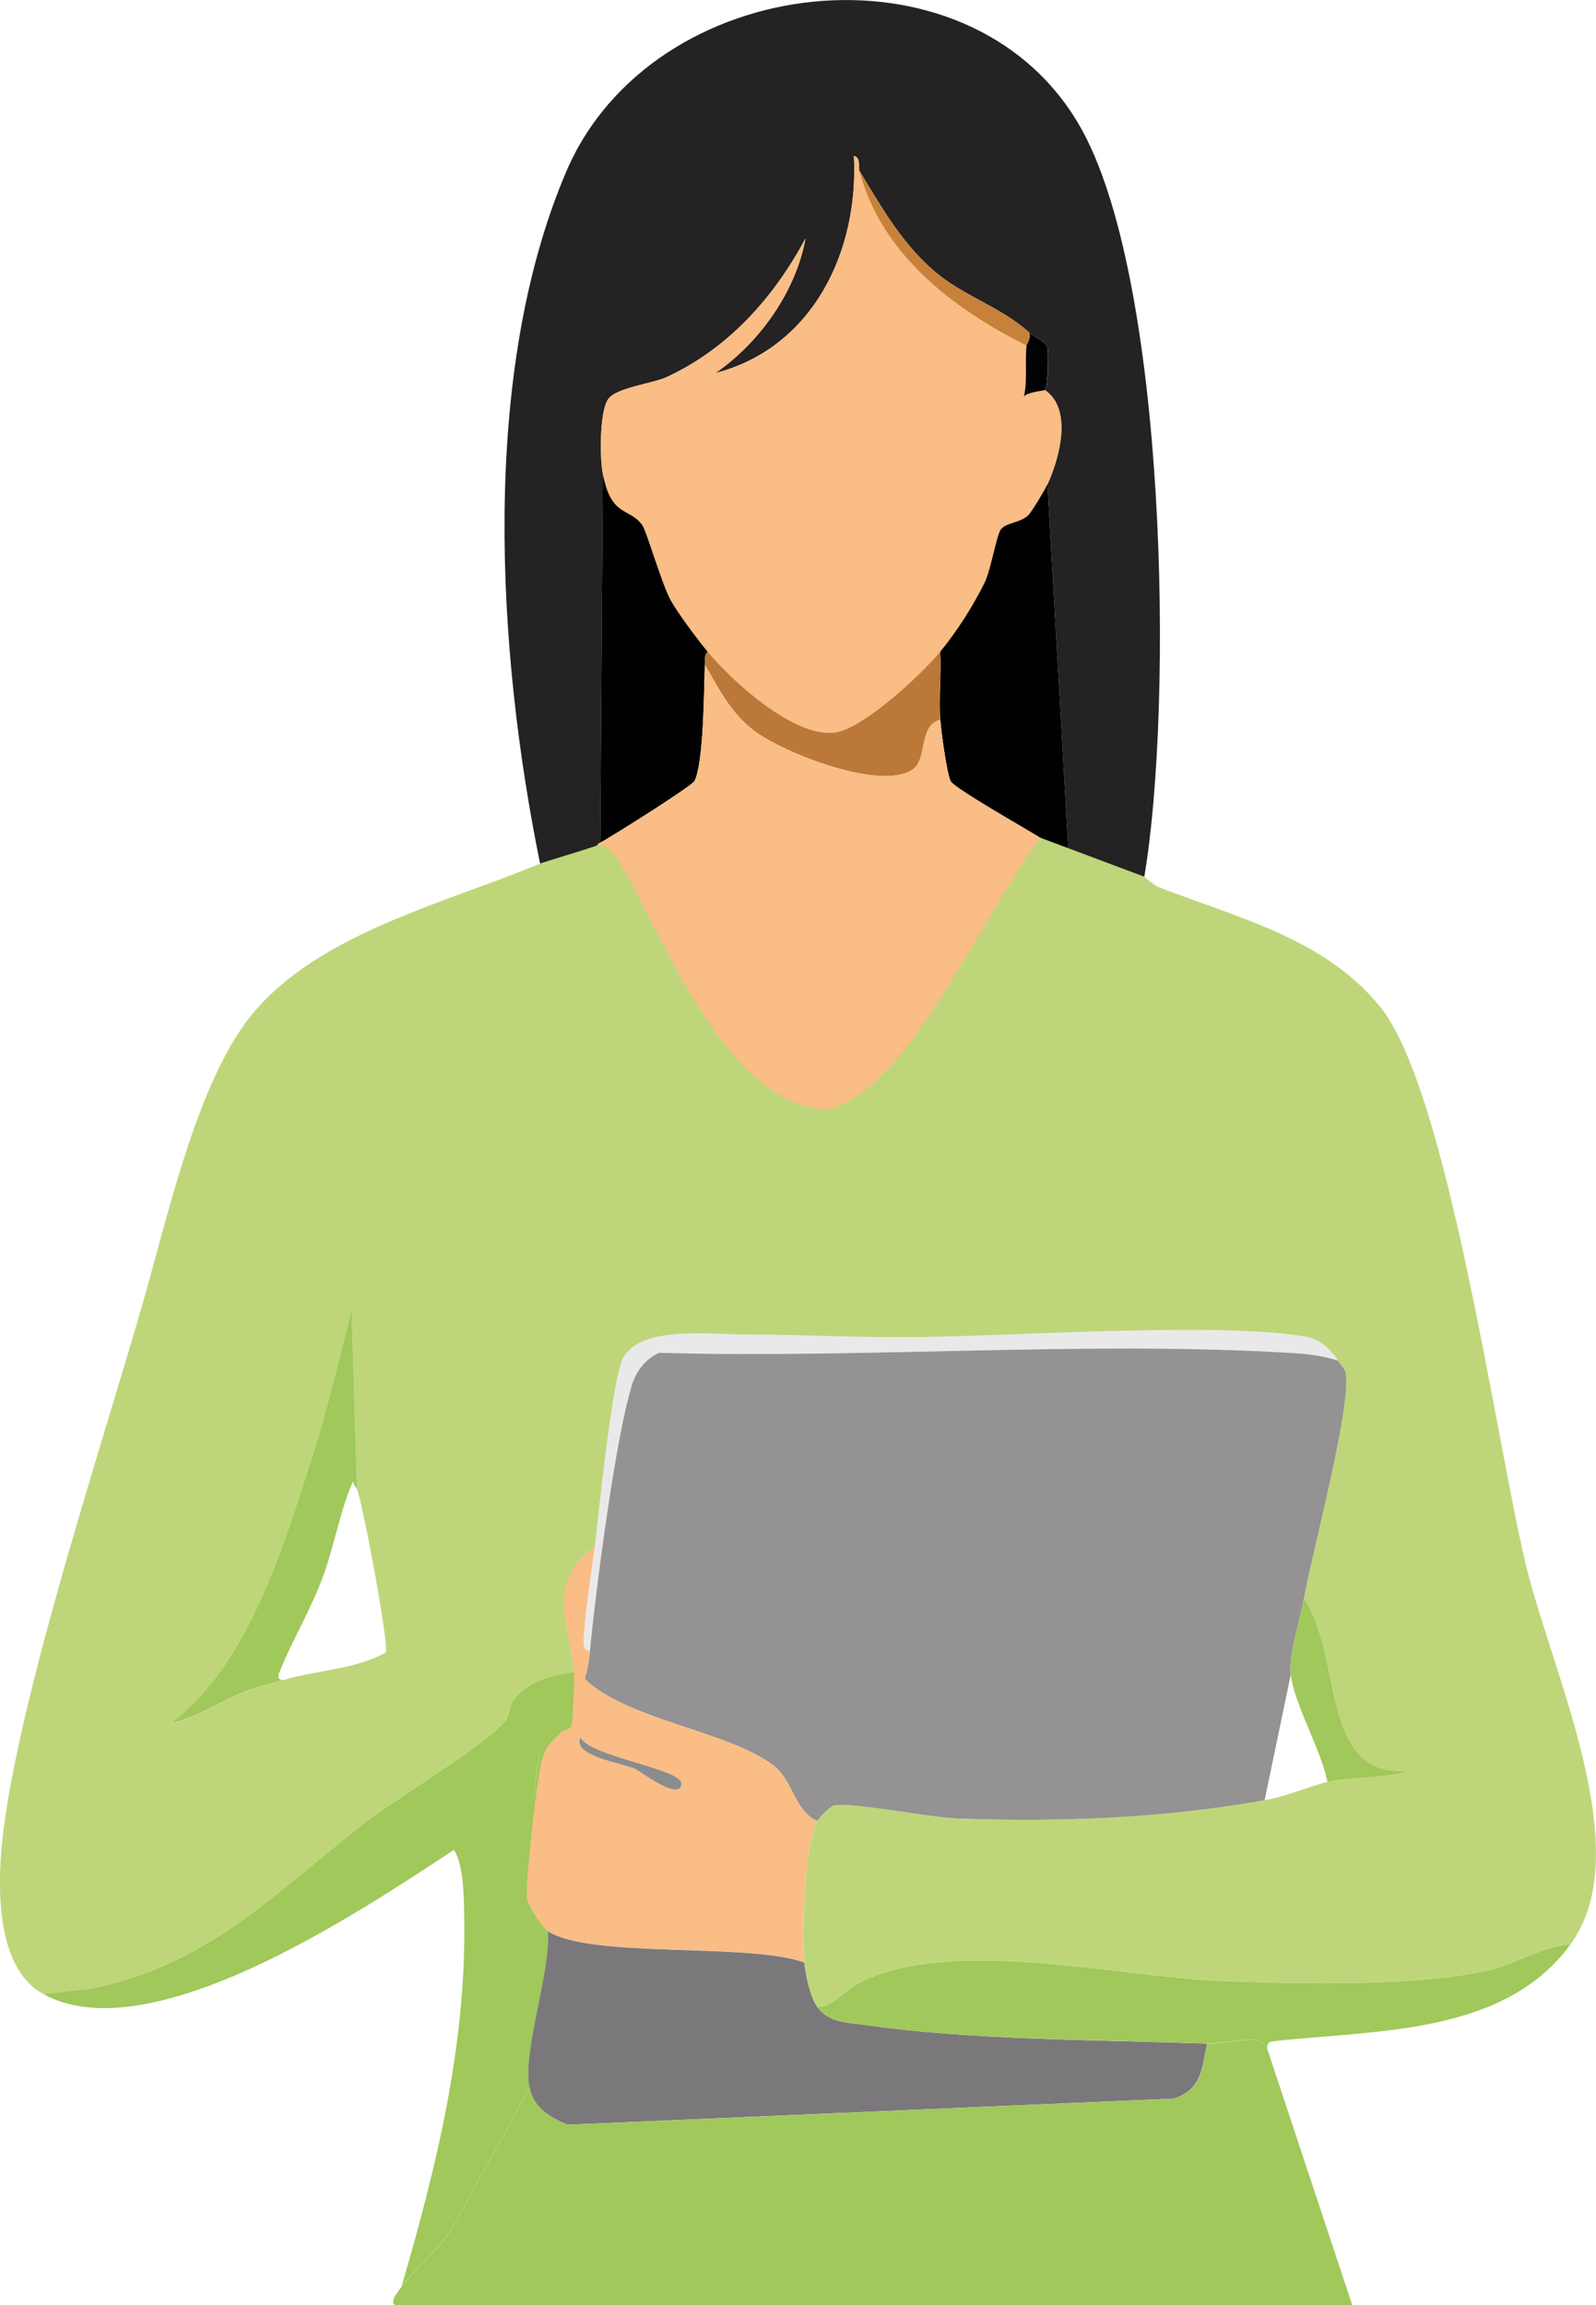
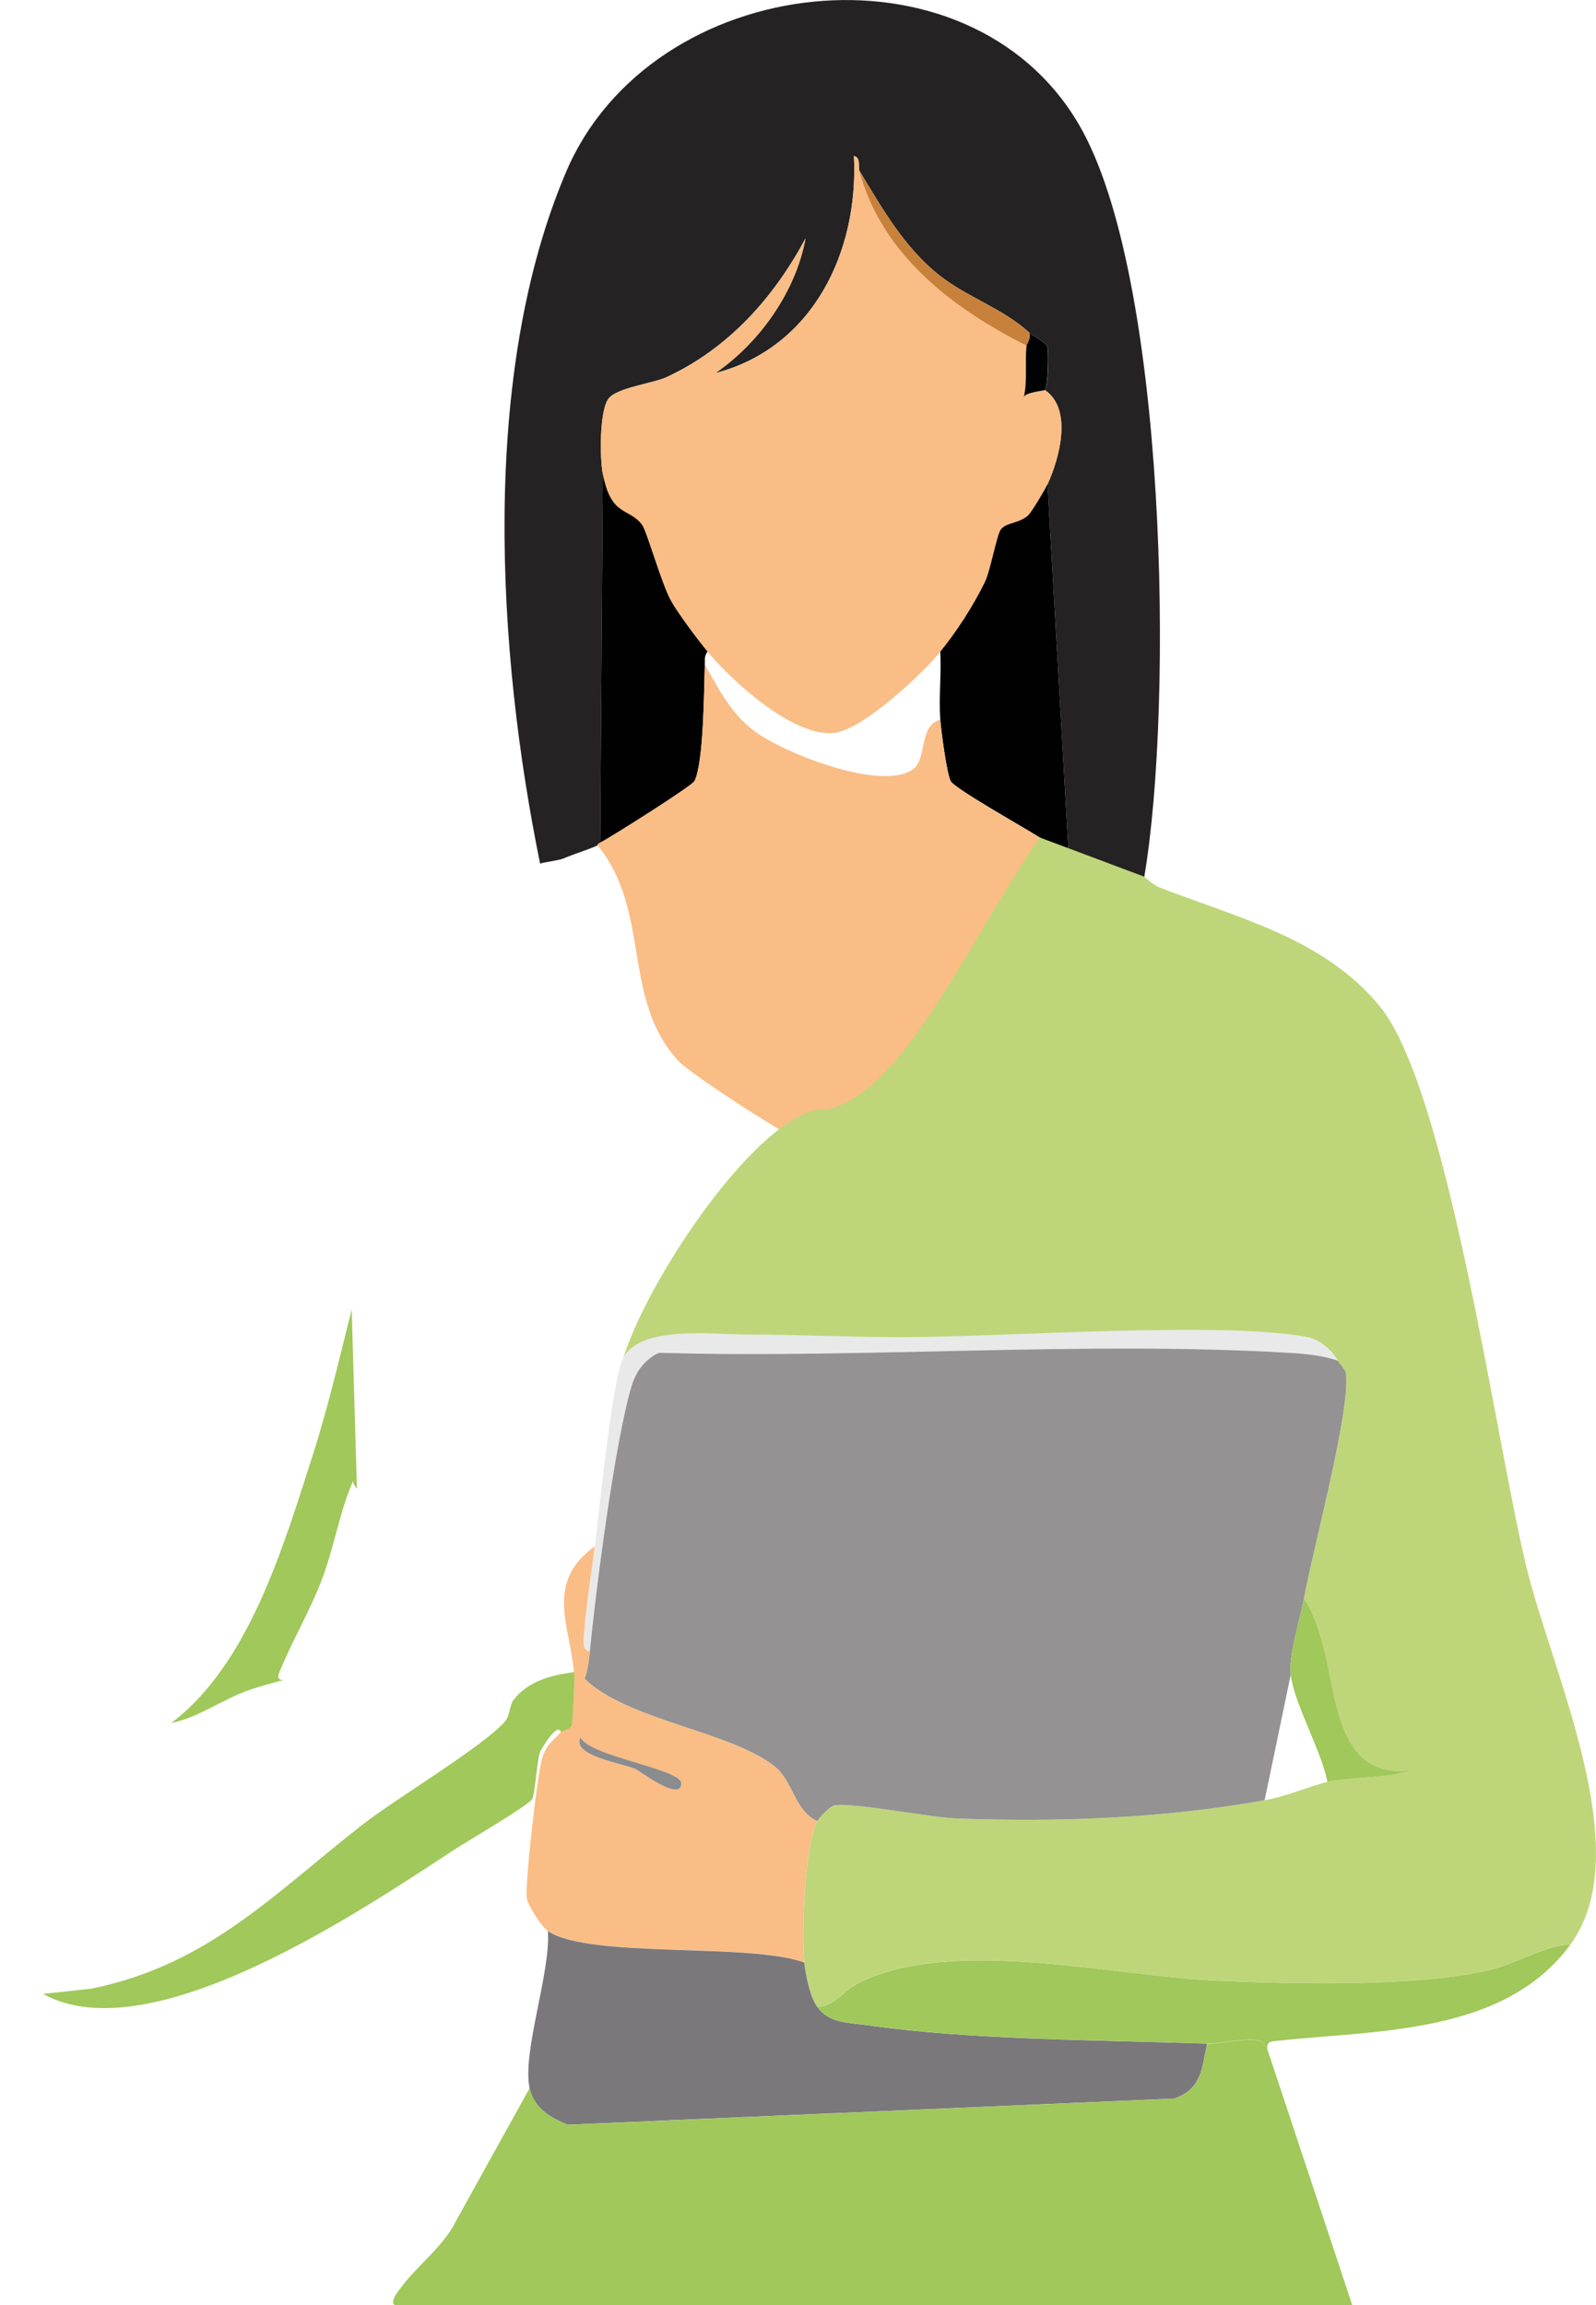
<svg xmlns="http://www.w3.org/2000/svg" id="Ebene_1" data-name="Ebene 1" viewBox="0 0 172.81 249.56">
  <path d="M123.9,94.91c-1.25,7.38-3.58,14.85-6.94,21.53-.99-6.6,1.09-17.26-.99-23.23-.05-.14.52-.41-.28-1.13l-2.27-39.65c1.29-2.83,2.74-8.12-.28-10.2.37-.31.44-4.18.28-4.67-.17-.53-1.55-1.16-1.98-1.56-2.9-2.64-6.75-3.83-9.77-6.23-3.78-3.01-6.19-7.26-8.64-11.33-.1-.38.18-1.41-.57-1.56.53,10.33-4.44,20.77-15.01,23.51,4.81-3.3,8.73-8.85,9.77-14.59-3.43,6.41-8.33,11.9-15.01,15.01-1.57.73-5.53,1.15-6.37,2.41-.93,1.39-.9,6.36-.57,8.07l-.28,39.94c-.37.19-.27.27-.28.28-.89.44-2.57.94-3.68,1.42-.55.24-2.16.4-2.55.57-4.67-22.9-6.53-52.97,2.83-74.92,9.26-21.69,43.49-25.66,55.51-5.1,9.54,16.3,10.25,62.78,7.08,81.43h0Z" fill="#242222" />
  <path d="M93.03,18.44c2.37,9.05,10.06,14.95,18.13,18.98-.19,1.8.1,3.71-.28,5.52.35-.51,2.17-.63,2.27-.71,3.03,2.08,1.57,7.37.28,10.2-.26.57-1.73,3.05-2.12,3.4-.98.86-2.44.73-2.97,1.56-.42.65-1.1,4.44-1.7,5.66-1.24,2.52-3.04,5.34-4.82,7.51-2,2.45-8.41,8.43-11.47,8.78-4.41.51-11.03-5.55-13.74-8.78-1.04-1.24-3.21-4.16-3.97-5.52-.99-1.8-2.62-7.57-3.12-8.21-1.45-1.9-3.34-.83-4.25-5.52-.33-1.71-.37-6.68.57-8.07.84-1.26,4.81-1.68,6.37-2.41,6.68-3.11,11.58-8.6,15.01-15.01-1.05,5.73-4.97,11.29-9.77,14.59,10.57-2.74,15.54-13.18,15.01-23.51.75.15.47,1.18.57,1.56v-.02Z" fill="#f9bd85" />
  <path d="M111.44,36c.28.51-.28,1.34-.28,1.42-8.06-4.03-15.76-9.93-18.13-18.98,2.45,4.07,4.86,8.32,8.64,11.33,3.02,2.4,6.87,3.59,9.77,6.23Z" fill="#c8813a" />
  <path d="M113.14,42.23c-.09.08-1.92.2-2.27.71.39-1.81.09-3.72.28-5.52,0-.07.57-.91.28-1.42.43.4,1.82,1.03,1.98,1.56.15.49.08,4.37-.28,4.67,0,0,.01,0,0,0Z" fill="#010202" />
  <path d="M76.6,70.55c-.37.5-.26.86-.28,1.42-.09,2.48-.11,10.71-1.13,12.6-.29.54-9.1,6.1-10.2,6.66l.28-39.94c.9,4.7,2.8,3.62,4.25,5.52.49.64,2.12,6.42,3.12,8.21.75,1.36,2.93,4.28,3.97,5.52h-.01Z" fill="#010101" />
  <path d="M115.69,92.08c-.21-.19-2.55-1.05-3.12-1.42-1.48-.95-9.18-5.27-9.63-6.09-.42-.77-1.05-5.51-1.13-6.66-.17-2.43.13-4.93,0-7.36,1.78-2.17,3.58-4.98,4.82-7.51.6-1.22,1.28-5.01,1.7-5.66.53-.83,2-.7,2.97-1.56.39-.35,1.86-2.82,2.12-3.4l2.27,39.65h0Z" fill="#010101" />
-   <path d="M101.81,70.55c.13,2.43-.17,4.94,0,7.36-2.39.64-1.34,4.23-2.97,5.38-3.42,2.42-14.13-1.81-17.28-4.25-2.49-1.93-3.7-4.44-5.24-7.08.02-.55-.09-.92.28-1.42,2.71,3.23,9.33,9.29,13.74,8.78,3.06-.35,9.47-6.33,11.47-8.78h0Z" fill="#bb7838" />
+   <path d="M101.81,70.55h0Z" fill="#bb7838" />
  <path d="M101.81,77.92c.08,1.14.71,5.89,1.13,6.66.45.82,8.15,5.14,9.63,6.09-2.94,4.72-17.74,33.77-22.07,34.48-1.89.31-15.72-8.85-17.01-10.25-6.25-6.75-2.93-16.22-8.79-23.39.02,0-.08-.1.28-.28,1.1-.56,9.91-6.12,10.2-6.66,1.02-1.9,1.05-10.12,1.13-12.6,1.54,2.64,2.75,5.15,5.24,7.08,3.14,2.44,13.86,6.67,17.28,4.25,1.63-1.16.59-4.74,2.97-5.38h.01Z" fill="#f9bd85" />
-   <path d="M64.71,91.51c3.68-1.42,10.95,27.98,24.78,28.61-3.56,0-19.94,23.31-21.95,26.77-1.23,2.11-2.69,16.99-3.12,20.53-5.46,3.96-2.64,8.66-2.27,13.6-2.53.36-4.87.95-6.51,2.97-.49.61-.39,1.72-.99,2.41-2.32,2.65-11.8,8.33-15.29,11.05-9.62,7.48-16.74,15.25-29.46,17.84l-5.24.57c-5.39-2.98-4.96-12.59-4.25-17.99,2.05-15.51,10.44-40.82,15.01-56.65,2.68-9.26,5.9-24.18,11.9-31.44,7.23-8.76,20.86-11.98,31.16-16.29.39-.16,5.69-1.75,6.23-1.98h0ZM30.72,181.87c3.55-1.08,7.71-1.1,11.05-2.97.37-.82-2.5-16.22-3.12-17.7l-.57-19.4c-1.33,5.29-2.58,10.67-4.25,15.86-3.15,9.79-6.9,22.58-15.29,28.89,2.93-.57,5.55-2.56,8.36-3.54,1.33-.47,3.06-.9,3.82-1.13h0Z" fill="#bed679" />
  <path d="M123.9,94.91s1.06.94,1.56,1.13c8.52,3.33,17.84,5.48,23.93,12.89,7.39,8.98,12.57,47.06,15.86,60.61,2.84,11.71,12.11,30.91,4.82,40.93-2.93.17-5.91,2.15-8.92,2.83-7.93,1.81-20.86,1.47-29.17,1.13-11.44-.46-28.95-4.88-39.09.28-1.45.74-2.59,2.52-4.39,2.55-.8-1.09-1.28-3.48-1.42-4.82-.31-3.01.02-12.76,1.42-15.29.24-.44,1.38-1.61,1.84-1.7,1.94-.36,10.43,1.31,13.31,1.42,11.14.39,22.39-.04,33.28-1.98,2.57-.46,5.12-1.61,6.8-1.98,2.59-.57,6.42-.36,9.06-1.27-8.13,1.09-8.02-8.13-9.63-13.88-.34-1.21-1.17-3.71-1.98-4.67.88-5,5.17-20.73,4.53-24.5-.05-.3-.69-.99-.85-1.27-.62-1.12-2.01-2.31-3.26-2.55-9.16-1.78-63.32,2.11-74.07,2.12,2.99-9.36,15.51-27.39,21.95-26.77,8.33-1.86,14.83-17.27,23.08-29.46" fill="#bed679" />
  <path d="M38.65,161.19c-.04-.08-.42-.47-.42-.85-1.41,3.17-2.02,6.99-3.26,10.34-1.28,3.48-3.17,6.63-4.53,9.91-.18.44-.7,1.35.28,1.27-.77.23-2.49.67-3.82,1.13-2.81.98-5.43,2.97-8.36,3.54,8.4-6.31,12.14-19.1,15.29-28.89,1.67-5.19,2.91-10.57,4.25-15.86l.57,19.4h0Z" fill="#a0c85a" />
  <path d="M80.85,144.48c5.63,0,11.34.29,16.99.28,10.74,0,34.6-1.78,43.76,0,1.25.24,2.63,1.43,3.26,2.55-1.61-.56-3.54-.75-5.24-.85-22.15-1.31-45.94.63-68.26,0-1.5.63-2.51,2-2.97,3.54-1.8,5.92-3.89,22.12-4.53,28.75-.89.09-.6-1.66-.57-2.12.22-2.99.77-6.19,1.13-9.21.42-3.55,1.89-18.42,3.12-20.53,2.01-3.45,9.75-2.4,13.31-2.41h0Z" fill="#eae9ea" />
  <path d="M144.86,147.31c.16.29.8.97.85,1.27.64,3.77-3.65,19.5-4.53,24.5-.41,2.32-1.67,6.01-1.42,8.21l-2.83,13.6c-10.89,1.95-22.14,2.38-33.28,1.98-2.88-.1-11.37-1.78-13.31-1.42-.46.09-1.6,1.26-1.84,1.7-2.49-1.09-2.61-4.33-4.67-5.95-4.7-3.68-15.14-4.84-20.11-9.06l-.42-.42c.32-.83.48-2.08.57-2.97.64-6.63,2.73-22.82,4.53-28.75.47-1.54,1.48-2.91,2.97-3.54,22.32.63,46.11-1.31,68.26,0,1.7.1,3.63.29,5.24.85h-.01Z" fill="#949292" />
  <path d="M63.86,178.75c-.09.9-.25,2.15-.57,2.97l.42.42c4.97,4.22,15.41,5.38,20.11,9.06,2.06,1.62,2.18,4.85,4.67,5.95-1.39,2.53-1.73,12.29-1.42,15.29-5.87-2.18-23.22-.38-27.76-3.4-.64-.42-2.17-2.78-2.27-3.54-.21-1.59,1.17-13.78,1.7-15.29.57-1.6,1.08-1.6,1.98-2.69.18-.22,1.01-.33,1.13-.71.13-.42.34-5.01.28-5.81-.37-4.93-3.2-9.64,2.27-13.6-.36,3.01-.91,6.21-1.13,9.21-.03.46-.33,2.22.57,2.12,0,0,.02.02.02.02ZM62.87,188.1c-.99,1.96,4.39,2.76,5.95,3.4.27.11,4.99,3.7,4.96,1.56-.02-1.55-9.92-2.9-10.9-4.96h0Z" fill="#f9bd85" />
  <path d="M143.73,192.91c-.65-3.41-3.59-8.4-3.97-11.61-.25-2.2,1.01-5.89,1.42-8.21.82.96,1.64,3.46,1.98,4.67,1.62,5.75,1.5,14.96,9.63,13.88-2.64.92-6.47.7-9.06,1.27Z" fill="#a0c85a" />
  <path d="M62.16,181.02c.06.8-.15,5.39-.28,5.81-.12.38-.95.49-1.13.71-.42-1.22-2.21,1.97-2.27,2.12-.34.96-.55,4.52-.85,5.1-.34.65-7.26,4.71-8.5,5.52-9.99,6.55-32.83,22.02-44.47,15.58l5.24-.57c12.72-2.59,19.84-10.36,29.46-17.84,3.5-2.72,12.97-8.4,15.29-11.05.6-.69.5-1.8.99-2.41,1.64-2.03,3.99-2.62,6.51-2.97h0Z" fill="#a0c85a" />
-   <path d="M60.74,187.53c-.9,1.09-1.42,1.09-1.98,2.69-.53,1.51-1.91,13.7-1.7,15.29.1.76,1.63,3.12,2.27,3.54.34,4.36-2.81,13.17-1.98,16.99l-7.93,14.3c-1.31,2.76-4.33,5.01-5.95,7.22,3.76-12.87,6.98-25.95,6.8-39.51-.03-2.21,0-6.14-1.13-7.79,1.23-.81,8.15-4.87,8.5-5.52.3-.58.51-4.14.85-5.1.06-.16,1.85-3.35,2.27-2.12h-.02,0Z" fill="#a0c85a" />
  <path d="M62.87,188.1c.99,2.06,10.88,3.4,10.9,4.96.03,2.14-4.69-1.45-4.96-1.56-1.56-.64-6.94-1.44-5.95-3.4h.01Z" fill="#8a8c8e" />
  <path d="M87.08,212.46c.14,1.33.62,3.73,1.42,4.82,1.3,1.78,3.47,1.69,5.52,1.98,11.07,1.6,25.29,1.58,36.68,1.98-.57,2.67-.54,4.88-3.54,5.95l-65.71,2.83c-1.87-.78-3.64-1.78-4.11-3.97-.83-3.83,2.32-12.63,1.98-16.99,4.54,3.01,21.88,1.22,27.76,3.4h0Z" fill="#7b787b" />
  <path d="M170.07,210.47c-7.19,9.87-21.05,9.28-31.86,10.48-.62.07-1.04.04-.99.85l-.71-.85c-1.43-.42-4.39.33-5.81.28-11.39-.41-25.61-.38-36.68-1.98-2.05-.3-4.22-.2-5.52-1.98,1.8-.03,2.94-1.81,4.39-2.55,10.14-5.16,27.65-.75,39.09-.28,8.31.34,21.25.67,29.17-1.13,3.01-.69,6-2.66,8.92-2.83h0Z" fill="#a0c85a" />
  <path d="M137.21,221.8l9.21,27.76H42.76c-.65-.37.49-1.68.71-1.98,1.62-2.22,4.64-4.46,5.95-7.22l7.93-14.3c.47,2.18,2.23,3.19,4.11,3.97l65.71-2.83c3-1.07,2.97-3.28,3.54-5.95,1.41.05,4.38-.7,5.81-.28l.71.85-.02-.02h0Z" fill="#a0c85a" />
</svg>